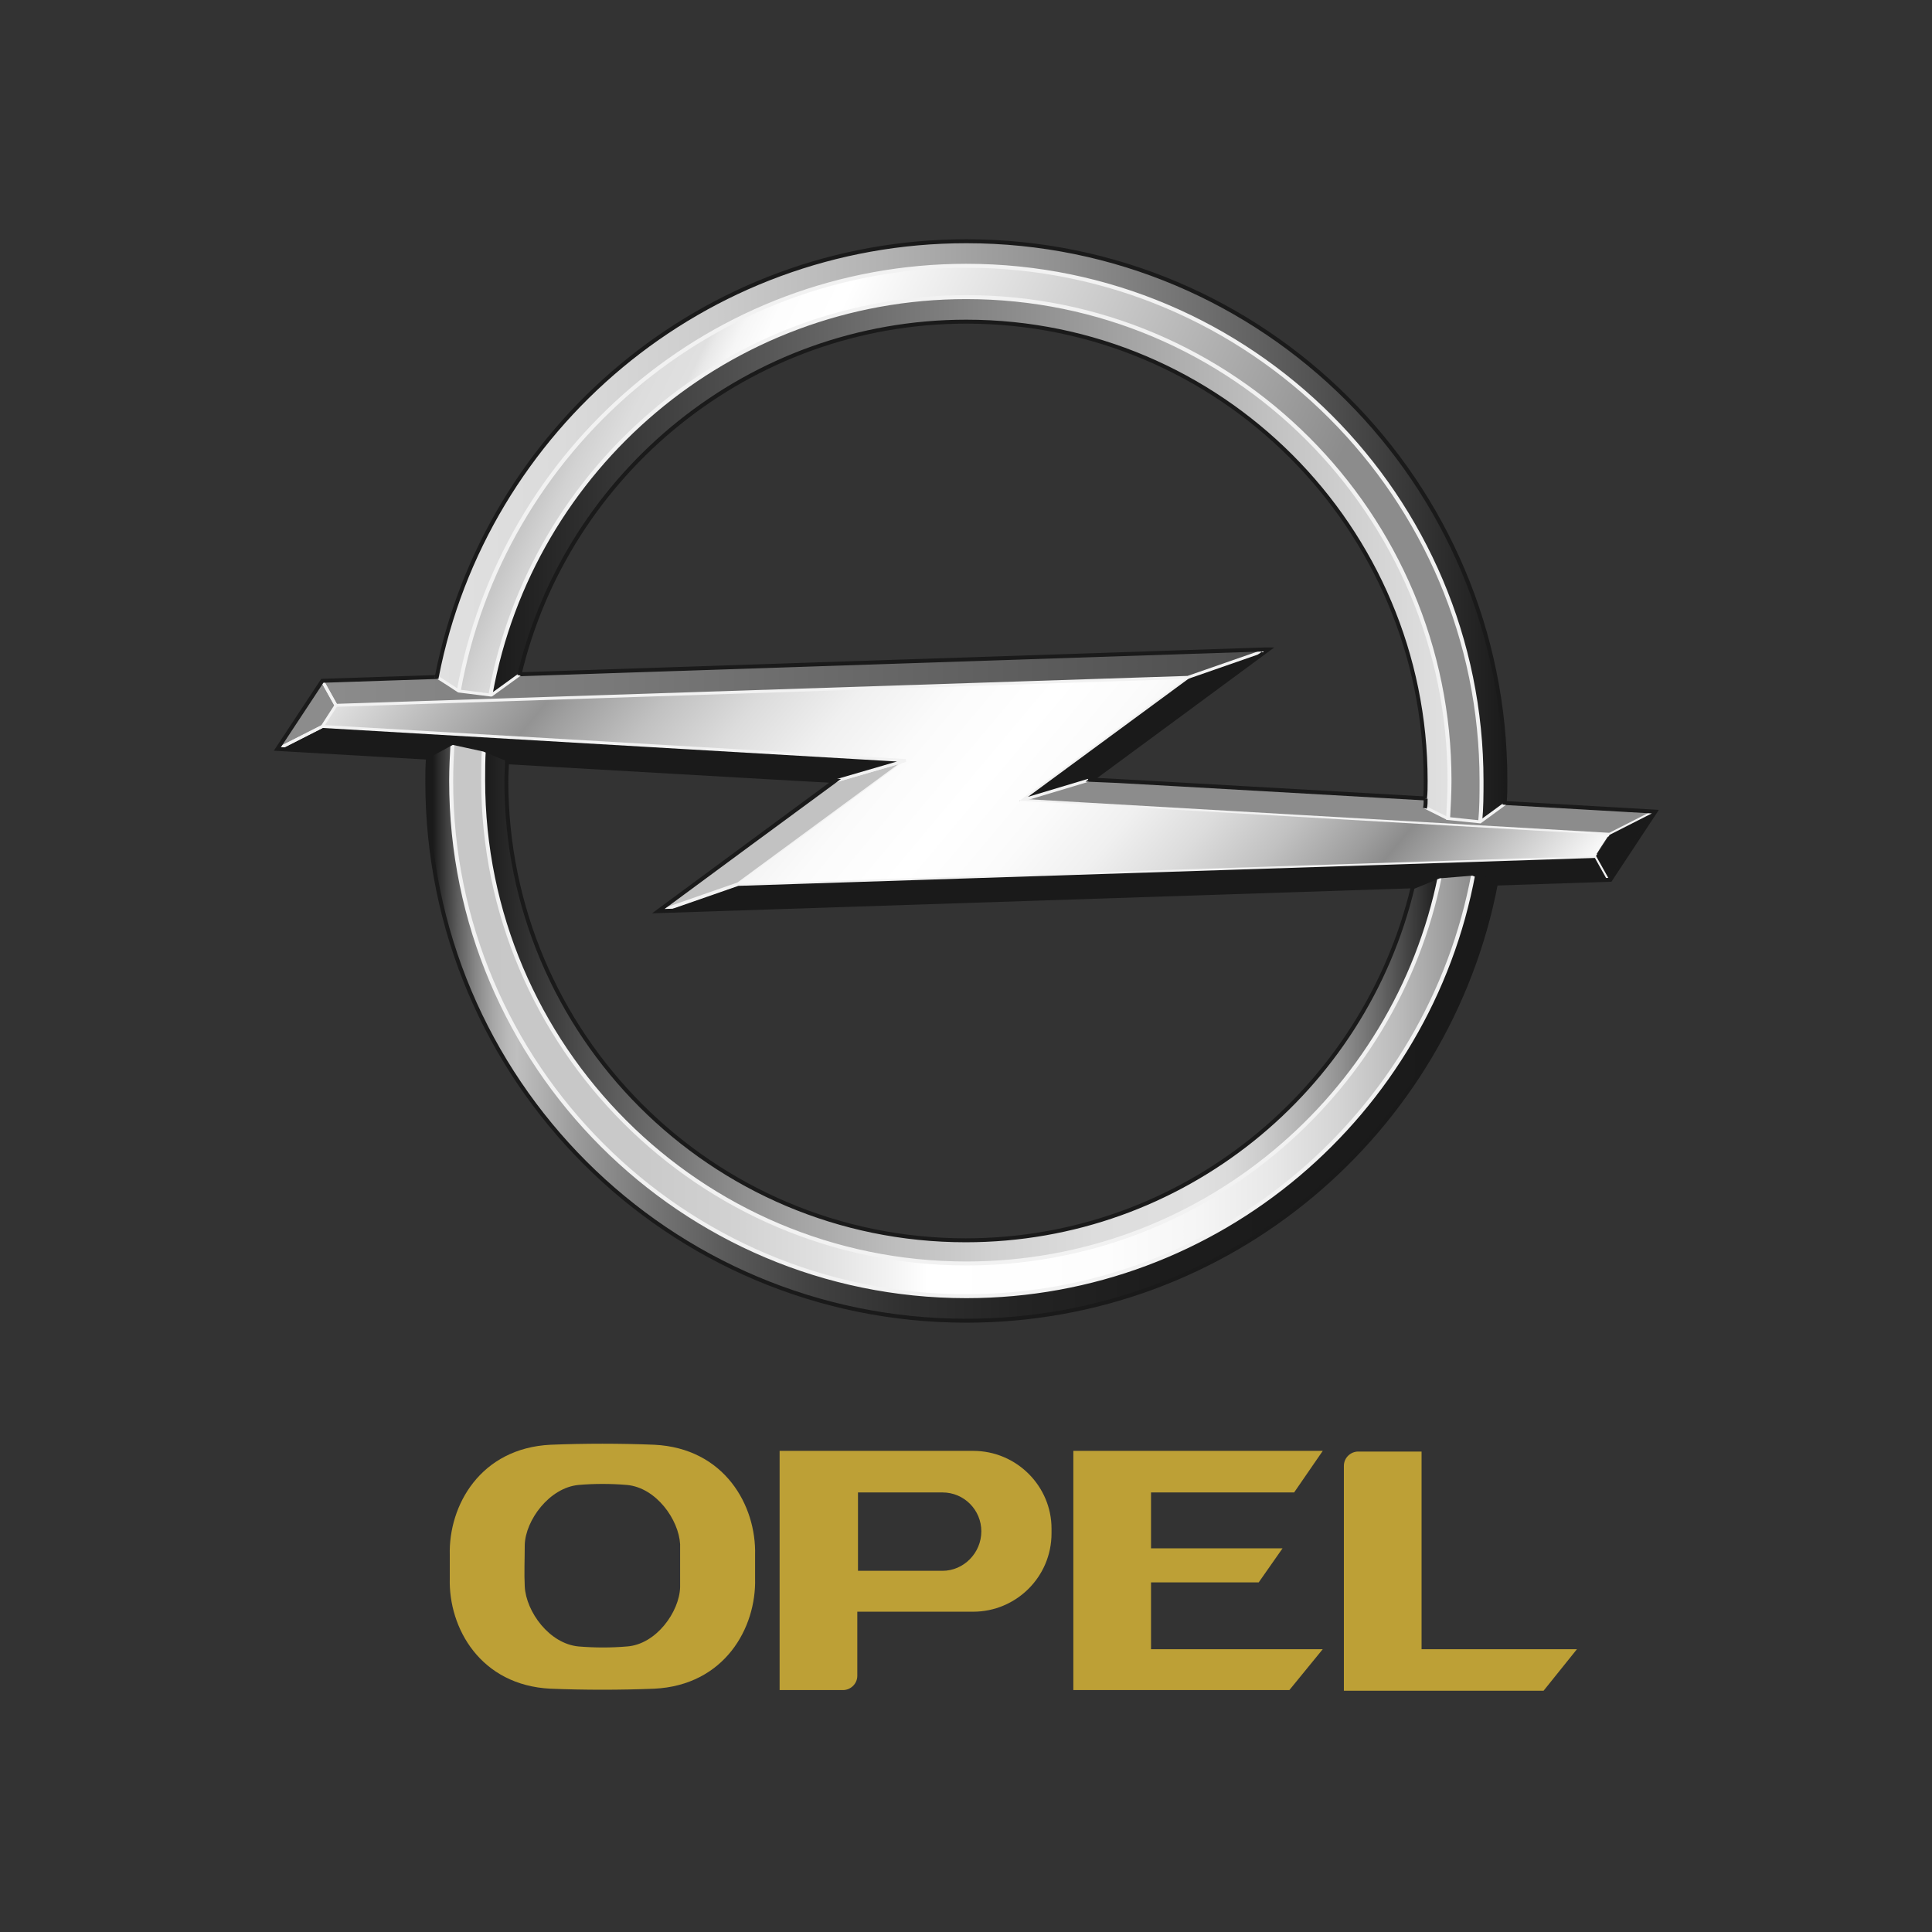
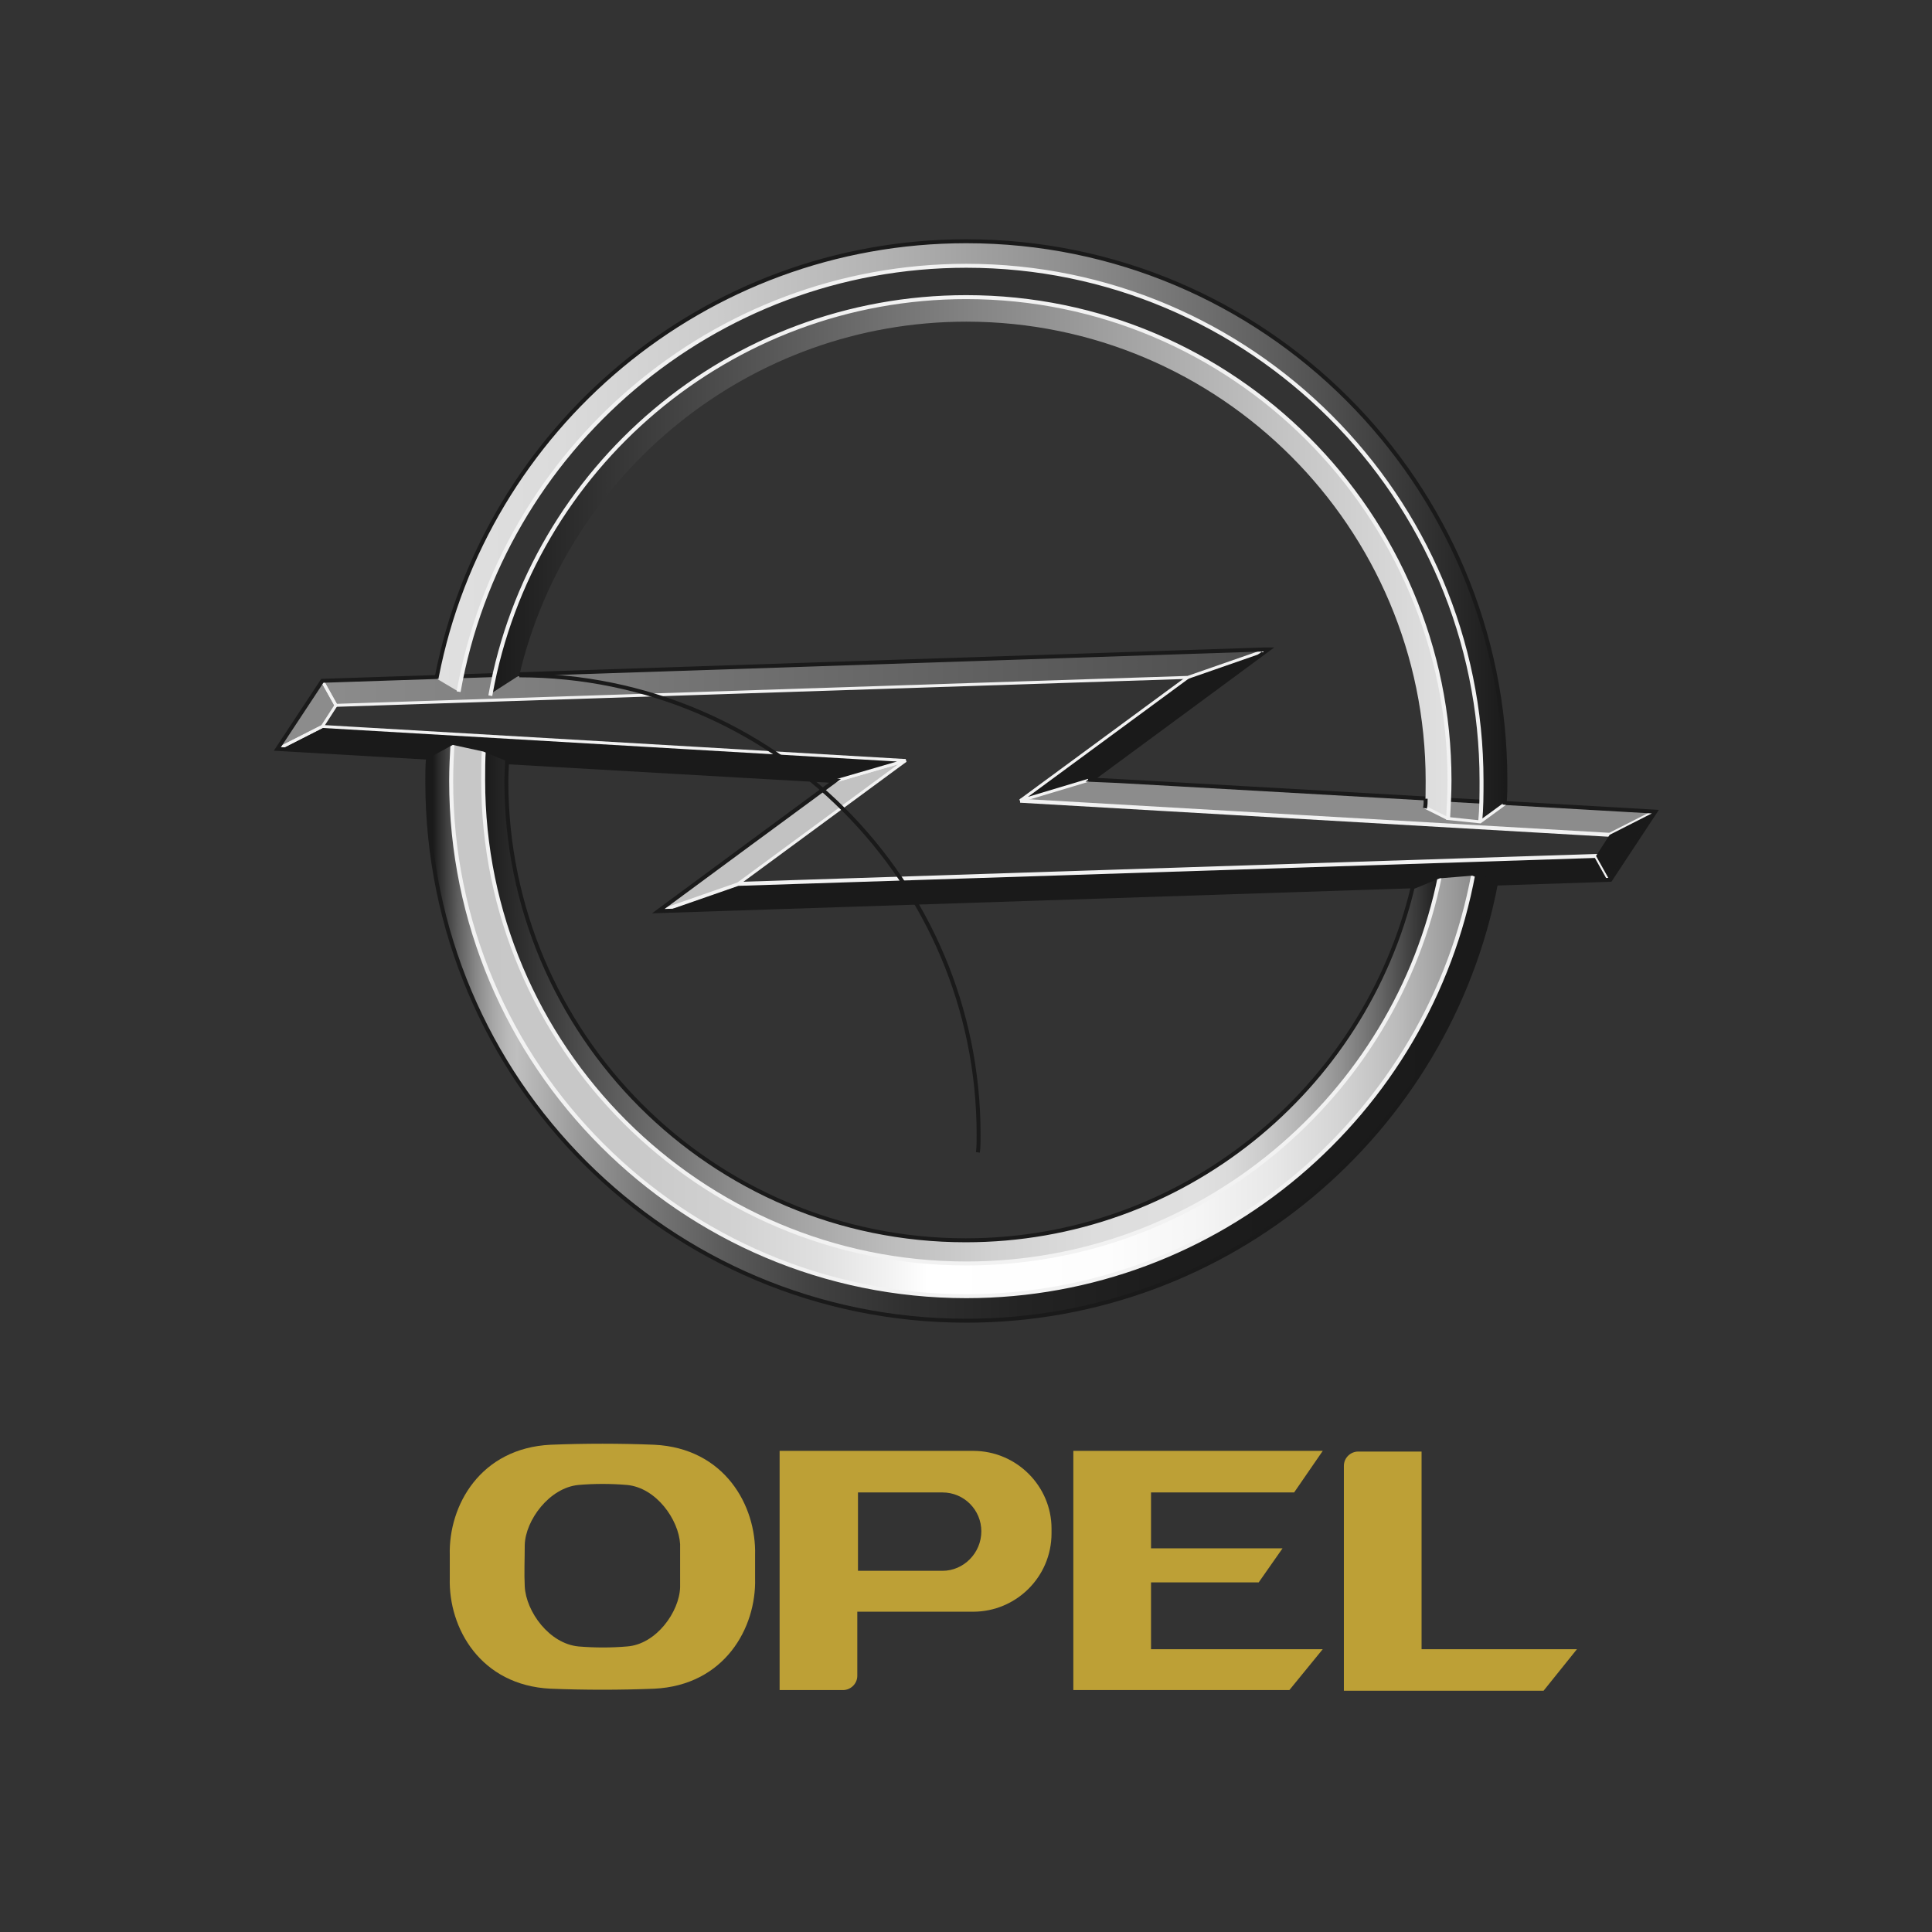
<svg xmlns="http://www.w3.org/2000/svg" version="1.1" id="Layer_1" x="0px" y="0px" viewBox="-2692 1984.5 283.5 283.5" style="enable-background:new -2692 1984.5 283.5 283.5;" xml:space="preserve">
  <rect x="-2692" y="1984.5" width="283.5" height="283.5" fill="#333333" stroke="none" />
  <style type="text/css">
	.st0{fill:#BDA036;}
	.st1{fill:#1A1A1A;}
	.st2{fill:#8C8C8C;}
	.st3{fill:url(#SVGID_1_);}
	.st4{fill:#1A1A1A;stroke:#F2F2F2;stroke-width:0.435;}
	.st5{fill:#8C8C8C;stroke:#F2F2F2;stroke-width:0.58;}
	.st6{fill:#1A1A1A;stroke:#F2F2F2;stroke-width:0.58;}
	.st7{fill:#C2C2C2;stroke:#F2F2F2;stroke-width:0.435;}
	.st8{fill:url(#SVGID_2_);}
	.st9{fill:none;stroke:#F2F2F2;stroke-width:0.435;}
	.st10{fill:none;stroke:#1A1A1A;stroke-width:0.58;}
	.st11{fill:url(#SVGID_3_);}
	.st12{fill:url(#SVGID_4_);}
	.st13{fill:url(#SVGID_5_);}
	.st14{fill:url(#SVGID_6_);}
	.st15{fill:url(#SVGID_7_);}
	.st16{fill:url(#SVGID_8_);}
	.st17{fill:none;stroke:#F2F2F2;stroke-width:0.58;}
	.st18{fill:none;stroke:#F2F2F2;stroke-width:0.58;stroke-linecap:square;stroke-linejoin:bevel;}
	.st19{fill:none;stroke:#1A1A1A;stroke-width:0.58;stroke-linecap:square;}
	.st20{fill:none;stroke:#F2F2F2;stroke-width:0.435;stroke-linecap:square;stroke-linejoin:bevel;}
</style>
  <g>
    <path class="st0" d="M-2549.2,2197.4h-28.4v35.1h9.3c1.1,0,2.1-0.9,2.1-2.1v-9.4h17c6.3,0,11.5-5.1,11.5-11.5v-0.7   C-2537.7,2202.6-2542.8,2197.4-2549.2,2197.4z M-2553.7,2215h-12.4v-11.5h12.4c3.2,0,5.7,2.6,5.7,5.7   C-2548,2212.4-2550.6,2215-2553.7,2215z" />
    <polygon class="st0" points="-2497.9,2226.5 -2523.1,2226.5 -2523.1,2216.7 -2507.3,2216.7 -2503.8,2211.7 -2523.1,2211.7    -2523.1,2203.5 -2502.1,2203.5 -2497.9,2197.4 -2534.5,2197.4 -2534.5,2232.5 -2502.8,2232.5  " />
    <path class="st0" d="M-2483.4,2226.5v-29h-9.3c-1.1,0-2.1,0.9-2.1,2.1v33h29.3l4.9-6.1H-2483.4z" />
    <path class="st0" d="M-2581.2,2212.7c0.2-7.3-4.5-15.7-14.8-16.2c-5-0.2-10.2-0.2-15.2,0c-10.3,0.5-15,8.9-14.8,16.2   c0,1.1,0,2.3,0,3.4c-0.2,7.3,4.5,15.7,14.8,16.2c5,0.2,10.2,0.2,15.2,0c10.3-0.5,15-8.9,14.8-16.2   C-2581.2,2215-2581.2,2213.9-2581.2,2212.7z M-2592.2,2217.4c-0.1,3.6-3.5,8.4-7.8,8.7c-2.3,0.2-4.7,0.2-7.1,0   c-4.3-0.4-7.7-5.1-7.9-8.8c-0.1-2,0-4,0-6.1c0.1-3.6,3.6-8.4,7.9-8.8c2.3-0.2,4.7-0.2,7.1,0c4.3,0.4,7.6,5.1,7.8,8.7   C-2592.2,2213.4-2592.2,2215.4-2592.2,2217.4z" />
    <polygon class="st1" points="-2517.7,2083.9 -2506.5,2080 -2532.3,2099 -2542.3,2102  " />
    <polygon class="st2" points="-2449.5,2103.8 -2455.8,2107 -2542.3,2102 -2532.3,2099  " />
    <polygon class="st1" points="-2455.9,2113.5 -2594.9,2118.1 -2583.7,2114.2 -2457.8,2110.1  " />
    <polygon class="st2" points="-2594.9,2118.1 -2583.7,2114.2 -2559.1,2096.1 -2569.1,2099  " />
    <polygon class="st1" points="-2559.1,2096.1 -2569.1,2099 -2651,2094.3 -2644.7,2091.1  " />
    <polygon class="st2" points="-2644.6,2084.6 -2642.7,2088 -2644.7,2091.1 -2651,2094.3  " />
    <linearGradient id="SVGID_1_" gradientUnits="userSpaceOnUse" x1="-2644.604" y1="2084.006" x2="-2506.508" y2="2084.006">
      <stop offset="0" style="stop-color:#8C8C8C" />
      <stop offset="1" style="stop-color:#4D4D4D" />
    </linearGradient>
    <polyline class="st3" points="-2644.6,2084.6 -2642.7,2088 -2517.7,2083.9 -2506.5,2080  " />
    <polyline class="st4" points="-2532.3,2099 -2542.3,2102 -2517.7,2083.9  " />
    <polyline class="st5" points="-2449.5,2103.8 -2455.8,2107 -2542.3,2102  " />
    <polyline class="st6" points="-2594.9,2118.1 -2583.7,2114.2 -2457.8,2110.1 -2455.9,2113.5  " />
    <polyline class="st1" points="-2455.9,2113.5 -2457.8,2110.1 -2455.8,2107 -2449.5,2103.8  " />
    <polyline class="st7" points="-2594.9,2118.1 -2583.7,2114.2 -2559.1,2096.1 -2569.1,2099  " />
    <linearGradient id="SVGID_2_" gradientUnits="userSpaceOnUse" x1="-2609.915" y1="2048.976" x2="-2490.588" y2="2149.102">
      <stop offset="0" style="stop-color:#E0E0E0" />
      <stop offset="0.15" style="stop-color:#939393" />
      <stop offset="0.17" style="stop-color:#9F9F9F" />
      <stop offset="0.235" style="stop-color:#C1C1C1" />
      <stop offset="0.302" style="stop-color:#DCDCDC" />
      <stop offset="0.37" style="stop-color:#F0F0F0" />
      <stop offset="0.439" style="stop-color:#FBFBFB" />
      <stop offset="0.511" style="stop-color:#FFFFFF" />
      <stop offset="0.576" style="stop-color:#FBFBFB" />
      <stop offset="0.639" style="stop-color:#F0F0F0" />
      <stop offset="0.701" style="stop-color:#DCDCDC" />
      <stop offset="0.763" style="stop-color:#C1C1C1" />
      <stop offset="0.824" style="stop-color:#9E9E9E" />
      <stop offset="0.85" style="stop-color:#8C8C8C" />
      <stop offset="1" style="stop-color:#FAFAFA" />
    </linearGradient>
-     <path class="st8" d="M-2642.7,2088c-0.5,0.8-1,1.6-2.1,3.1c10.4,0.6,85.6,5,85.6,5s-16.9,12.5-24.6,18.1   c18.9-0.6,122.6-4,125.9-4.1c0.5-0.8,1-1.6,2-3.1c-10.5-0.6-86.5-5-86.5-5s16.9-12.5,24.6-18.1   C-2536.5,2084.5-2639.4,2087.9-2642.7,2088z" />
    <polyline class="st4" points="-2651,2094.3 -2644.7,2091.1 -2559.1,2096.1 -2570.1,2099.3  " />
    <polyline class="st9" points="-2644.6,2084.6 -2642.7,2088 -2644.7,2091.1 -2651,2094.3  " />
    <polyline class="st9" points="-2644.6,2084.6 -2642.7,2088 -2517.7,2083.9 -2506.5,2080  " />
    <path class="st10" d="M-2506.5,2079.8l-138.2,4.6l-6.6,10c0,0,80.9,4.7,81.8,4.7c-0.7,0.5-25.9,19.1-25.9,19.1l139.7-4.6l6.6-10   c0,0-81.8-4.7-82.7-4.7c0.7-0.5,25.9-19.1,25.9-19.1L-2506.5,2079.8z" />
    <linearGradient id="SVGID_3_" gradientUnits="userSpaceOnUse" x1="-2629.367" y1="2135.868" x2="-2472.481" y2="2135.868">
      <stop offset="5.618000e-003" style="stop-color:#1A1A1A" />
      <stop offset="1.020797e-002" style="stop-color:#282828" />
      <stop offset="2.876479e-002" style="stop-color:#5D5D5D" />
      <stop offset="4.608424e-002" style="stop-color:#888888" />
      <stop offset="6.164819e-002" style="stop-color:#A6A6A6" />
      <stop offset="7.489742e-002" style="stop-color:#B9B9B9" />
      <stop offset="8.427000e-002" style="stop-color:#BFBFBF" />
      <stop offset="0.143" style="stop-color:#999999" />
      <stop offset="0.208" style="stop-color:#777777" />
      <stop offset="0.28" style="stop-color:#5A5A5A" />
      <stop offset="0.359" style="stop-color:#424242" />
      <stop offset="0.449" style="stop-color:#303030" />
      <stop offset="0.556" style="stop-color:#232323" />
      <stop offset="0.696" style="stop-color:#1C1C1C" />
      <stop offset="1" style="stop-color:#1A1A1A" />
    </linearGradient>
    <path class="st11" d="M-2475.8,2112.7c-2,11-6.4,21.7-13.5,31.2c-24.7,33.6-72.2,40.8-105.7,16c-21.7-16-32.3-41.4-30.5-66.4   l-3.7,2c-1.1,25.5,10.1,51,32.1,67.2c35.2,25.9,84.7,18.4,110.7-16.8c7.2-9.8,11.9-20.7,14-32L-2475.8,2112.7z" />
    <linearGradient id="SVGID_4_" gradientUnits="userSpaceOnUse" x1="-2627.932" y1="2062.512" x2="-2471.061" y2="2062.512">
      <stop offset="0" style="stop-color:#E0E0E0" />
      <stop offset="0.116" style="stop-color:#DBDBDB" />
      <stop offset="0.26" style="stop-color:#CCCCCC" />
      <stop offset="0.42" style="stop-color:#B2B2B2" />
      <stop offset="0.59" style="stop-color:#8F8F8F" />
      <stop offset="0.767" style="stop-color:#626262" />
      <stop offset="0.843" style="stop-color:#4D4D4D" />
      <stop offset="1" style="stop-color:#1A1A1A" />
    </linearGradient>
    <path class="st12" d="M-2471.1,2102.6c1.1-25.4-10.1-51-32.1-67.2c-35.2-25.9-84.7-18.4-110.7,16.8c-7.2,9.8-11.8,20.7-14,31.9   l3.2,1.9c1.9-11.1,6.4-22,13.6-31.7c24.7-33.6,72.2-40.8,105.7-16c21.8,16.1,32.5,41.7,30.5,66.9L-2471.1,2102.6z" />
    <linearGradient id="SVGID_5_" gradientUnits="userSpaceOnUse" x1="-2625.836" y1="2134.141" x2="-2475.853" y2="2134.141">
      <stop offset="0" style="stop-color:#FFFFFF" />
      <stop offset="4.429979e-004" style="stop-color:#ECECEC" />
      <stop offset="1.028110e-003" style="stop-color:#DBDBDB" />
      <stop offset="1.756940e-003" style="stop-color:#D0D0D0" />
      <stop offset="2.779293e-003" style="stop-color:#C9C9C9" />
      <stop offset="5.618000e-003" style="stop-color:#C7C7C7" />
      <stop offset="0.179" style="stop-color:#C9C9C9" />
      <stop offset="0.28" style="stop-color:#D2D2D2" />
      <stop offset="0.362" style="stop-color:#E0E0E0" />
      <stop offset="0.434" style="stop-color:#F4F4F4" />
      <stop offset="0.466" style="stop-color:#FFFFFF" />
      <stop offset="0.642" style="stop-color:#FDFDFD" />
      <stop offset="0.734" style="stop-color:#F5F5F5" />
      <stop offset="0.807" style="stop-color:#E7E7E7" />
      <stop offset="0.869" style="stop-color:#D4D4D4" />
      <stop offset="0.925" style="stop-color:#BCBCBC" />
      <stop offset="0.976" style="stop-color:#9D9D9D" />
      <stop offset="1" style="stop-color:#8C8C8C" />
    </linearGradient>
    <path class="st13" d="M-2480.7,2113.1c-4.3,21-17.9,39.8-38.6,49.8c-35.2,17.1-77.7,2.3-94.8-32.9c-5.5-11.4-7.7-23.6-6.9-35.5   l-4.6-0.9c-1,12.8,1.3,26.1,7.4,38.5c18.2,37.5,63.5,53.3,101,35.1c22.5-10.9,37.2-31.5,41.4-54.4L-2480.7,2113.1z" />
    <linearGradient id="SVGID_6_" gradientUnits="userSpaceOnUse" x1="-2606.264" y1="2041.379" x2="-2474.823" y2="2105.061">
      <stop offset="5.618000e-003" style="stop-color:#C7C7C7" />
      <stop offset="2.522376e-002" style="stop-color:#D2D2D2" />
      <stop offset="5.524578e-002" style="stop-color:#DDDDDD" />
      <stop offset="8.988800e-002" style="stop-color:#E0E0E0" />
      <stop offset="9.816569e-002" style="stop-color:#E9E9E9" />
      <stop offset="0.117" style="stop-color:#F6F6F6" />
      <stop offset="0.142" style="stop-color:#FDFDFD" />
      <stop offset="0.197" style="stop-color:#FFFFFF" />
      <stop offset="0.714" style="stop-color:#8C8C8C" />
      <stop offset="1" style="stop-color:#8C8C8C" />
    </linearGradient>
-     <path class="st14" d="M-2474.8,2105.1c1.1-13-1.2-26.4-7.3-39c-18.2-37.5-63.5-53.3-101-35.1c-22.7,11-37.4,31.8-41.5,54.9l4.7,0.4   c4-21.5,17.7-40.8,38.8-51.1c35.2-17.1,77.7-2.3,94.8,32.9c5.7,11.7,7.8,24.3,6.9,36.4L-2474.8,2105.1z" />
    <linearGradient id="SVGID_7_" gradientUnits="userSpaceOnUse" x1="-2479.278" y1="2066.339" x2="-2620.004" y2="2066.339">
      <stop offset="0" style="stop-color:#E0E0E0" />
      <stop offset="7.940479e-004" style="stop-color:#E0E0E0" />
      <stop offset="5.618000e-003" style="stop-color:#E0E0E0" />
      <stop offset="0.183" style="stop-color:#C2C2C2" />
      <stop offset="0.57" style="stop-color:#757575" />
      <stop offset="1" style="stop-color:#1A1A1A" />
    </linearGradient>
    <path class="st15" d="M-2479.5,2104.5c0.1-1.8,0.2-3.6,0.2-5.5c0-39.1-31.8-70.9-70.9-70.9c-34.8,0-63.8,25.1-69.8,58.2l4.2-2.7   c7-29.7,33.8-51.9,65.6-51.9c37.2,0,67.4,30.2,67.4,67.4c0,1.3,0,2.7-0.1,4L-2479.5,2104.5z" />
    <linearGradient id="SVGID_8_" gradientUnits="userSpaceOnUse" x1="-2480.673" y1="2132.263" x2="-2621.15" y2="2132.263">
      <stop offset="0" style="stop-color:#1A1A1A" />
      <stop offset="1.717474e-002" style="stop-color:#303030" />
      <stop offset="6.125207e-002" style="stop-color:#656565" />
      <stop offset="0.104" style="stop-color:#929292" />
      <stop offset="0.146" style="stop-color:#B4B4B4" />
      <stop offset="0.185" style="stop-color:#CCCCCC" />
      <stop offset="0.221" style="stop-color:#DBDBDB" />
      <stop offset="0.25" style="stop-color:#E0E0E0" />
      <stop offset="0.36" style="stop-color:#DDDDDD" />
      <stop offset="0.467" style="stop-color:#D1D1D1" />
      <stop offset="0.572" style="stop-color:#BDBDBD" />
      <stop offset="0.677" style="stop-color:#A2A2A2" />
      <stop offset="0.781" style="stop-color:#7E7E7E" />
      <stop offset="0.885" style="stop-color:#535353" />
      <stop offset="0.987" style="stop-color:#212121" />
      <stop offset="1" style="stop-color:#1A1A1A" />
    </linearGradient>
    <path class="st16" d="M-2484.6,2114.6c-7,29.7-33.8,51.9-65.6,51.9c-37.2,0-67.4-30.2-67.4-67.4c0-1.1,0-2.1,0.1-3.2l-3.4-1.3   c-0.1,1.5-0.1,3-0.1,4.6c0,39.1,31.8,70.9,70.9,70.9c34.3,0,63-24.5,69.5-56.9L-2484.6,2114.6z" />
    <path class="st17" d="M-2474.8,2105.1c0.2-2,0.2-4,0.2-6c0-41.7-33.9-75.6-75.6-75.6c-37.2,0-68.2,27-74.5,62.5" />
    <path class="st17" d="M-2625.6,2093.6c-0.1,1.8-0.2,3.6-0.2,5.5c0,41.7,33.9,75.6,75.6,75.6c37,0,67.9-26.8,74.4-62" />
    <path class="st18" d="M-2620,2086.3c6-33.1,35-58.2,69.8-58.2c39.1,0,70.9,31.8,70.9,70.9c0,1.8-0.1,3.7-0.2,5.5" />
    <path class="st17" d="M-2621,2094.5c-0.1,1.5-0.1,3-0.1,4.5c0,39.1,31.8,70.9,70.9,70.9c34.3,0,63-24.5,69.5-56.9" />
    <path class="st10" d="M-2629.3,2095.5l3.7-2l4.6,1l3.4,1.4c0,1.1-0.1,2.1-0.1,3.2c0,37.2,30.2,67.4,67.4,67.4   c31.8,0,58.5-22.1,65.6-51.8l3.9-1.6l4.9-0.4l3.3,1.3" />
    <path class="st19" d="M-2472.5,2114.2c-7,36.5-39.2,64.1-77.7,64.1c-43.7,0-79.1-35.4-79.1-79.1c0-1.1,0-2.3,0.1-3.4" />
    <polyline class="st9" points="-2483,2102.9 -2479.6,2104.6 -2474.8,2105.1 -2471.1,2102.4  " />
    <path class="st10" d="M-2482.8,2101.7c0,0.5,0,0.9-0.1,1.4" />
-     <polyline class="st20" points="-2615.9,2083.6 -2619.9,2086.5 -2624.7,2085.9 -2627.9,2083.8  " />
-     <path class="st10" d="M-2615.8,2083.6c7-29.7,33.8-51.9,65.6-51.9c37.2,0,67.4,30.2,67.4,67.4c0,0.9,0,1.8-0.1,2.6" />
+     <path class="st10" d="M-2615.8,2083.6c37.2,0,67.4,30.2,67.4,67.4c0,0.9,0,1.8-0.1,2.6" />
    <path class="st19" d="M-2627.9,2083.8c7.1-36.4,39.2-63.9,77.7-63.9c43.7,0,79.1,35.4,79.1,79.1c0,1.1,0,2.2-0.1,3.3" />
  </g>
</svg>